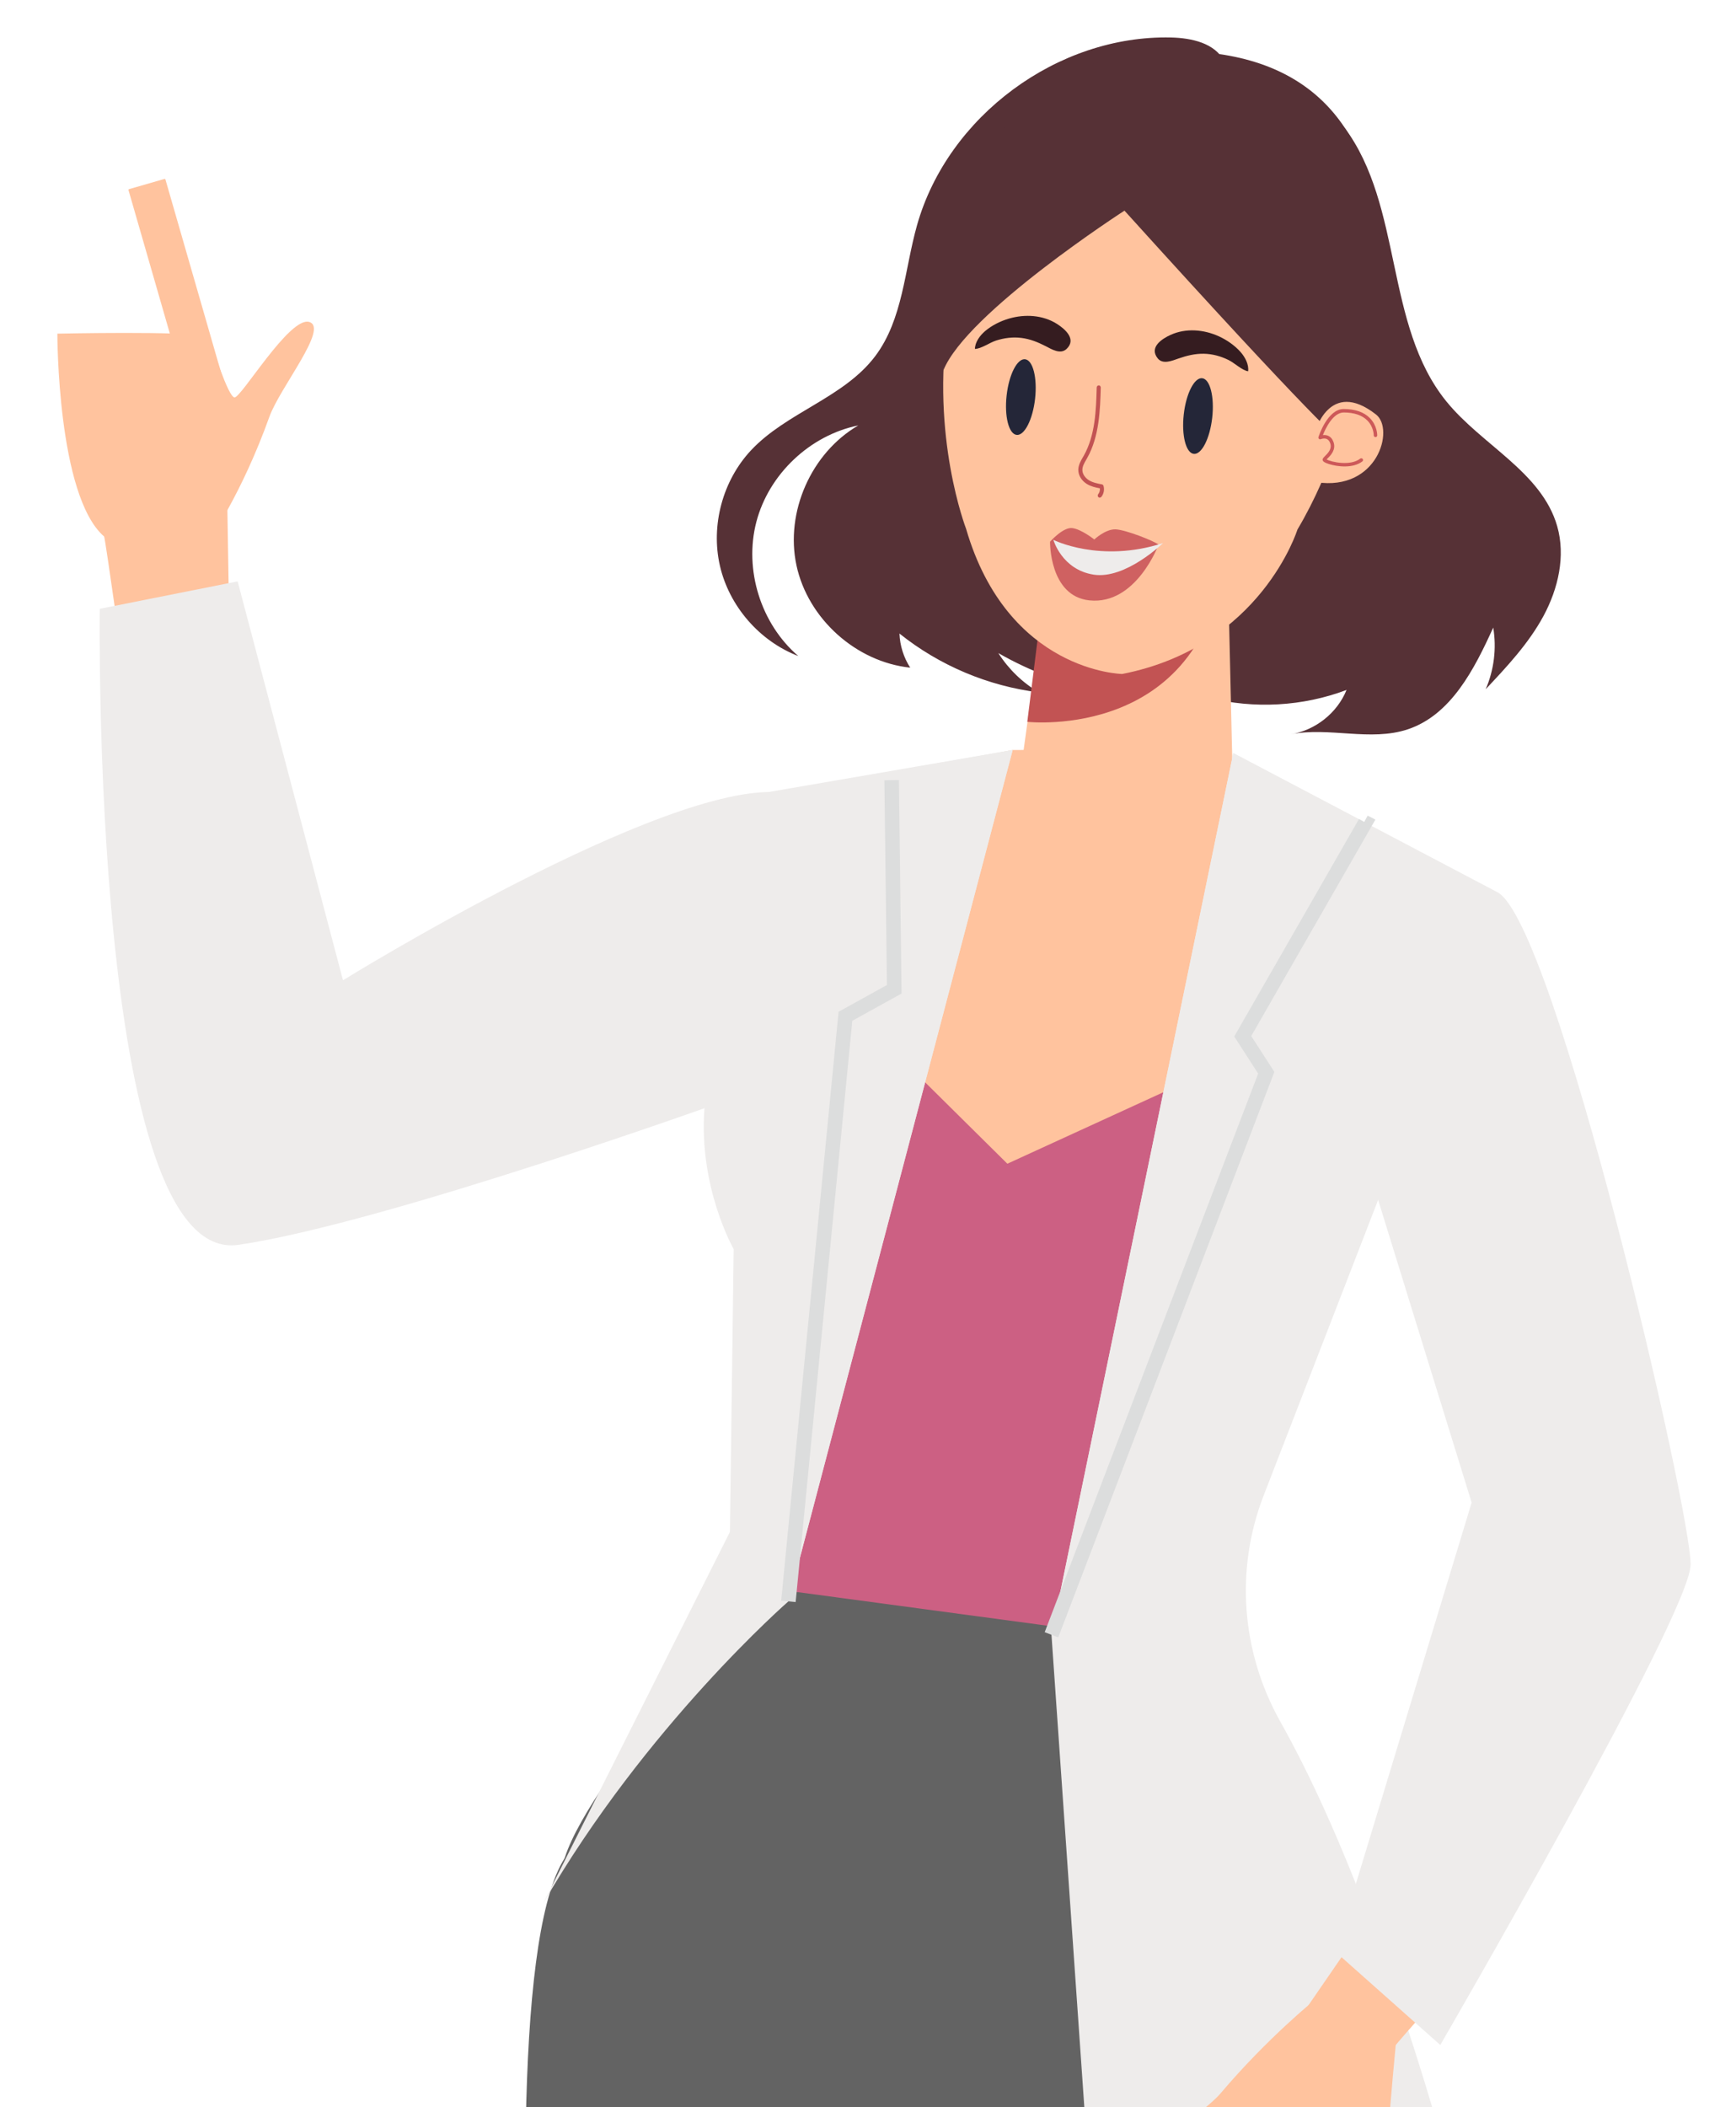
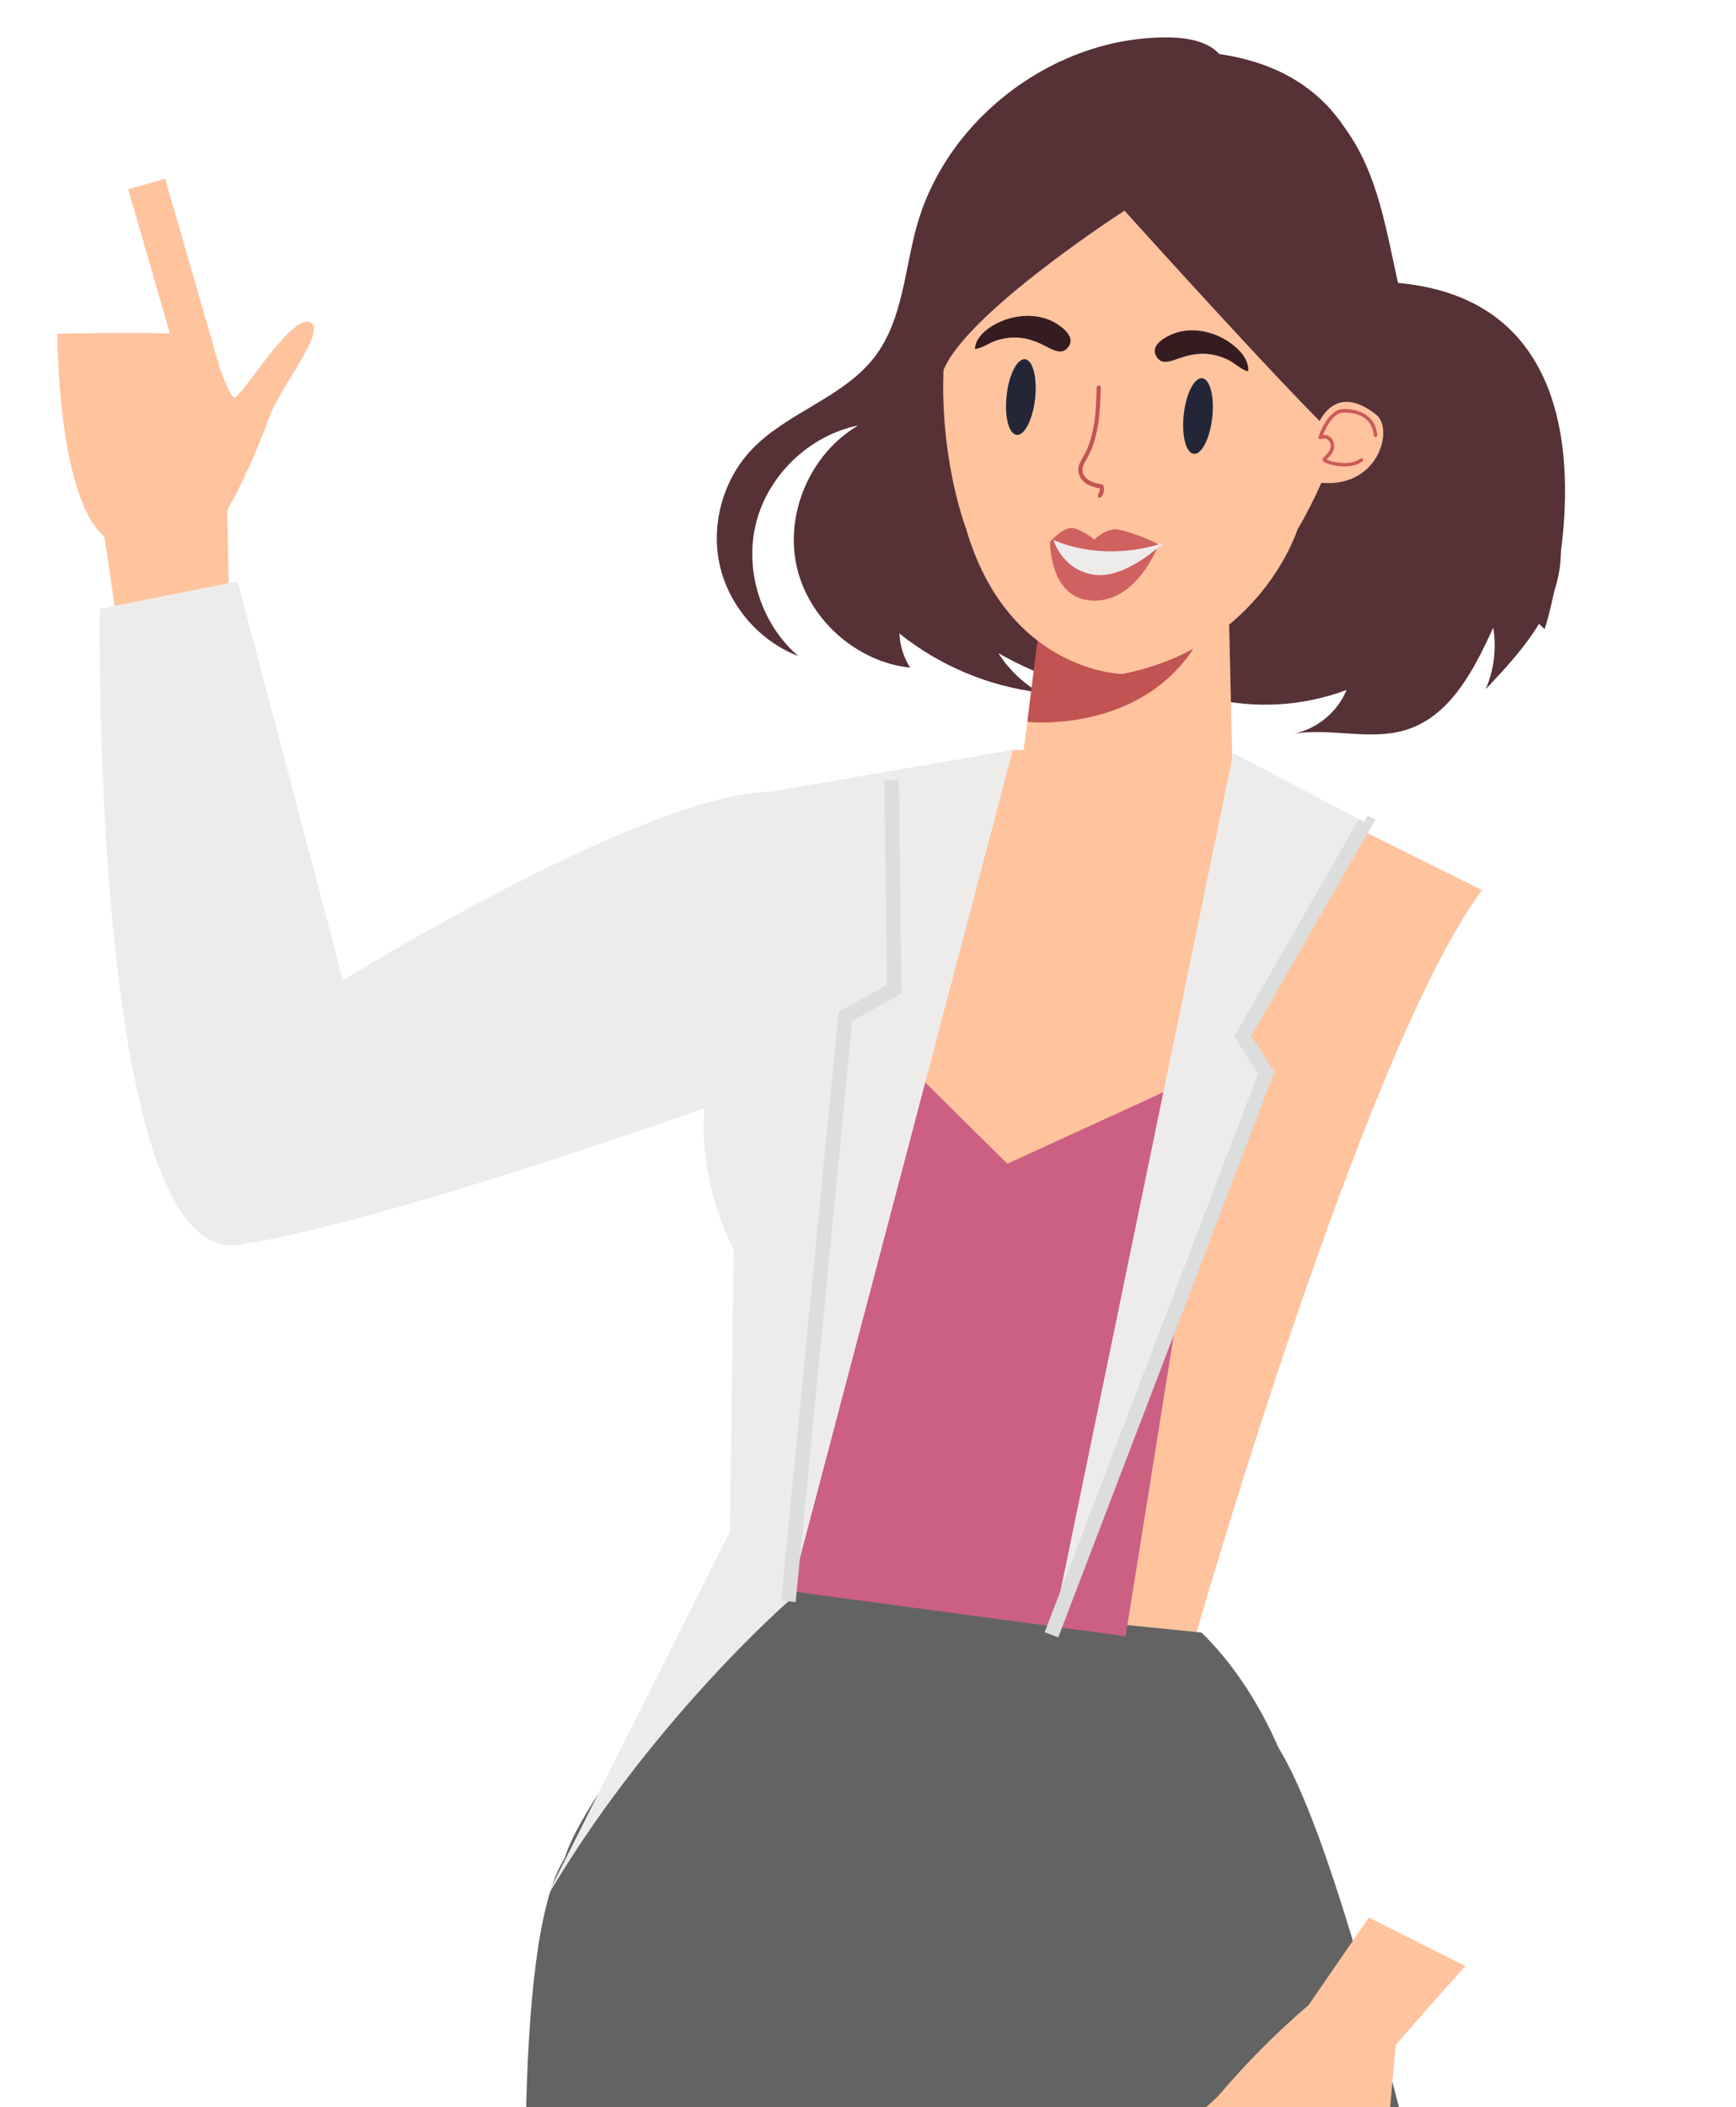
<svg xmlns="http://www.w3.org/2000/svg" xmlns:xlink="http://www.w3.org/1999/xlink" version="1.1" id="Layer_1" x="0px" y="0px" width="239px" height="290px" viewBox="0 0 239 290" style="enable-background:new 0 0 239 290;" xml:space="preserve">
  <g>
    <g>
      <defs>
        <rect id="SVGID_1_" x="4.492" y="-1.013" width="237.5" height="292" />
      </defs>
      <clipPath id="SVGID_2_">
        <use xlink:href="#SVGID_1_" style="overflow:visible;" />
      </clipPath>
      <g style="clip-path:url(#SVGID_2_);">
        <g>
          <g>
            <path style="fill:#563136;" d="M205.577,86.365c0.478,2.848,0.11,5.83-1.035,8.479c2.937-3.119,5.905-6.288,7.944-10.056       c2.039-3.77,3.078-8.27,1.894-12.388c-2.144-7.452-10.376-11.143-15.261-17.168c-8.521-10.506-5.941-26.831-14.021-37.678       c-3.879-5.203-10.074-8.608-16.547-9.09c-1.246-2.536-4.512-3.241-7.336-3.304c-15.586-0.357-30.712,10.811-34.959,25.81       c-1.732,6.124-1.934,12.962-5.765,18.045c-4.331,5.742-12.189,7.71-17.103,12.962c-3.898,4.169-5.553,10.323-4.274,15.886       c1.278,5.565,5.459,10.374,10.79,12.42c-5.156-4.423-7.491-11.878-5.777-18.449c1.709-6.571,7.381-11.939,14.037-13.289       c-6.482,3.775-10.086,11.923-8.512,19.259c1.572,7.334,8.197,13.291,15.659,14.076c-0.901-1.395-1.418-3.037-1.48-4.696       c5.492,4.404,12.225,7.241,19.213,8.099c-2.259-1.326-4.193-3.197-5.6-5.406c8.716,4.988,19.006,7.169,28.996,6.145       c6.229,1.574,12.938,1.194,18.943-1.075c-1.285,3.176-4.314,5.575-7.701,6.102c5.307-1.045,10.991,1.023,16.123-0.68       C199.77,98.385,202.98,92.088,205.577,86.365z" />
          </g>
        </g>
        <g>
          <g>
            <polygon style="fill:#D8D8D8;" points="176.146,440.465 110.066,436.373 90.708,315.157 111.135,279.104 157.023,281.102             " />
          </g>
        </g>
        <g>
          <g>
            <path style="fill:#FFC39E;" d="M230.172,587.038l-3.914,8.987l13.828,24.105l12.693,6.068l3.375-1.963       c0,0-8.65-33.16-9.566-42.702c-0.916-9.539-12.342-3.274-12.342-3.274L230.172,587.038z" />
          </g>
        </g>
        <g>
          <g>
            <path style="fill:#CC6083;" d="M227.575,592.055c0,0,8.188,4.72,17.659,30.688l10.92,1.494l21.539,15.25l-37.976-2.252       c0,0-7.038-24.133-9.597-23.859c-2.557,0.272-3.811,21.37-3.811,21.37l-2.529-0.149       C223.783,634.597,217.866,598.675,227.575,592.055z" />
          </g>
        </g>
        <g>
          <g>
            <polygon style="fill:#FFC39E;" points="231.367,590.598 218.803,552.688 241.96,545.473 249.895,600.485      " />
          </g>
        </g>
        <g>
          <g>
            <path style="fill:#FFC39E;" d="M119.848,588.41l3.429,9.182l-15.089,23.338l-13,5.389l-3.266-2.142       c0,0,10.401-32.653,11.824-42.133c1.423-9.479,12.497-2.613,12.497-2.613L119.848,588.41z" />
          </g>
        </g>
        <g>
          <g>
            <path style="fill:#CC6083;" d="M122.172,593.556c0,0-8.428,4.278-19.266,29.706l-10.984,0.915l-22.318,14.085l38.044-0.231       c0,0,8.309-23.724,10.847-23.315c2.541,0.406,2.668,21.542,2.668,21.542l2.537-0.015       C123.699,636.241,131.516,600.685,122.172,593.556z" />
          </g>
        </g>
        <g>
          <g>
            <path style="fill:#FFC39E;" d="M139.418,103.211l-33.852,6.47l1.076,117.074l57.525-0.155c0,0,23.278-81.752,39.866-104.113       l-39.008-19.377L139.418,103.211z" />
          </g>
        </g>
        <g>
          <g>
            <g>
              <path style="fill:#636363;" d="M104.886,218.55c0,0-25.118,27.729-27.387,38.06l36.286,49.397l68.283-41.082        c0,0-1.299-25.216-16.652-40.26L104.886,218.55z" />
            </g>
          </g>
        </g>
        <g>
          <g>
            <polygon style="fill:#CC6083;" points="167.482,146.954 138.686,160.146 116.056,137.755 106.568,170.646 106.596,218.666        154.965,225.171      " />
          </g>
        </g>
        <g>
          <g>
            <g>
              <path style="fill:#636363;" d="M174.951,239.012c22.213,28.254,74.105,333.921,74.105,333.921l-26.004,6.354l-92.939-273.354        l-6.592,276.188l-25.879,1.661l-16.9-159.378c0,0-16.471-145.016-3.329-168.152        C90.554,233.114,174.951,239.012,174.951,239.012z" />
            </g>
          </g>
        </g>
        <g>
          <g>
            <polygon style="fill:#FFC39E;" points="169.684,105.974 168.871,70.937 144.877,74.585 140.758,104.422      " />
          </g>
        </g>
        <g>
          <g>
            <path style="fill:#C25353;" d="M142.928,87.354l-1.496,11.982c0,0,25.076,2.82,27.262-24.021       C170.49,53.253,142.928,87.354,142.928,87.354z" />
          </g>
        </g>
        <g>
          <g>
            <g>
              <path style="fill:#FFC39E;" d="M31.717,95.239L31.244,66.46c0,0-0.726-19.426-3.098-20.178        c-2.375-0.754-20.248-0.367-20.248-0.367s-0.035,22.307,6.434,27.916c0.15,0.131,3.084,21.114,3.084,21.114L31.717,95.239z" />
            </g>
          </g>
          <g>
            <g>
              <path style="fill:#FFC39E;" d="M28.778,74.356c0,0,4.507-6.386,8.305-16.987c1.448-4.042,8.212-12.227,5.501-13.059        c-2.709-0.832-9.414,10.526-10.312,10.38c-0.897-0.148-3.057-7.094-3.057-7.094l-2.929,11.348L28.778,74.356z" />
            </g>
          </g>
          <g>
            <g>
              <path style="fill:#FFC39E;" d="M17.768,26.028l4.871-1.405c0.061-0.016,0.119,0.019,0.137,0.078l8.121,28.163        c0.016,0.059-0.018,0.12-0.077,0.137l-4.87,1.404c-0.059,0.017-0.12-0.017-0.137-0.074l-8.121-28.165        C17.675,26.107,17.711,26.046,17.768,26.028z" />
            </g>
          </g>
        </g>
        <g>
          <g>
-             <path style="fill:#EEECEB;" d="M169.791,103.638L144.76,224.971l15.773,226.762l68.617-3.367c0,0-19.24-151.54-52.879-211.434       c-5.365-9.554-6.26-20.904-2.303-31.119l32.172-83.038L169.791,103.638z" />
-           </g>
+             </g>
        </g>
        <g>
          <g>
            <path style="fill:#EEECEB;" d="M139.418,103.211l-30.875,117.16c0,0-19.663,17.128-33.813,41.671l25.76-51.229l0.516-38.922       c0,0-4.836-8.436-4.027-19.314c0.808-10.878,7.772-43.401,7.772-43.401L139.418,103.211z" />
          </g>
        </g>
        <g>
          <g>
            <path style="fill:#FFC39E;" d="M188.451,263.878l-12.691,18.437c0,0-5.469,16.41-3.725,17.778       c1.742,1.37,18.344,3.837,18.344,3.837s0.621-10.537,1.773-22.474c0.017-0.177,9.588-10.903,9.588-10.903L188.451,263.878z" />
          </g>
        </g>
        <g>
          <g>
            <path style="fill:#FFC39E;" d="M172.748,295.02c0,0-9.373,22.461-7.646,23.549c1.728,1.093,9.885-17.002,9.885-17.002       s-5.151,21.049-3.323,21.804c1.833,0.756,8.669-21.038,8.669-21.038s-1.021,21.061,0.779,21.258       c1.8,0.201,4.619-20.662,4.619-20.662s2.188,16.768,3.795,16.909c1.613,0.14,0.854-15.907,0.854-15.907l-0.389-10.631       L172.748,295.02z" />
          </g>
        </g>
        <g>
          <g>
-             <path style="fill:#EEECEB;" d="M206.141,122.774c7.938,4.104,26.795,85.59,26.607,92.594       c-0.188,7.002-34.461,66.052-34.461,66.052l-14.455-12.843l18.773-61.8l-15.773-51.033L206.141,122.774z" />
-           </g>
+             </g>
        </g>
        <g>
          <g>
            <path style="fill:#D8D8D8;" d="M162.639,294.488c0,0,17.781,4.888,33.617,4.787l4.902,32.31       c0.787,5.204-3.26,9.881-8.521,9.847l-20.779-0.133c-4.39-0.029-7.967-3.527-8.094-7.915L162.639,294.488z" />
          </g>
        </g>
        <g>
          <g>
            <path style="fill:#FFC39E;" d="M181.064,275.174c0,0-6.535,5.242-13.015,12.889c-2.469,2.916-10.663,7.621-8.666,9.16       c2.003,1.541,11.828-5.422,12.529-5.02c0.703,0.402-0.129,4.863-0.129,4.863l5.754-6.941L181.064,275.174z" />
          </g>
        </g>
        <g>
          <g>
            <polygon style="fill:#EEECEB;" points="144.76,224.971 169.791,103.638 187.964,113.204 171.091,142.606 174.33,147.625             " />
          </g>
        </g>
        <g>
          <g>
            <path style="fill:none;stroke:#DCDDDD;stroke-width:2;stroke-miterlimit:10;" d="M187.809,113.122       c0.101,0.055,0.155,0.082,0.155,0.082l-16.873,29.402l3.239,5.019l-29.57,77.346" />
          </g>
        </g>
        <g>
          <g>
            <polygon style="fill:#EEECEB;" points="139.418,103.211 108.543,220.371 116.395,139.854 123.113,136.141 122.742,106.149             " />
          </g>
        </g>
        <g>
          <g>
            <path style="fill:none;stroke:#DCDDDD;stroke-width:2;stroke-miterlimit:10;" d="M108.543,220.371l7.852-80.517l6.718-3.714       c0,0-0.286-23.173-0.356-28.779" />
          </g>
        </g>
        <g>
          <g>
            <path style="fill:#EEECEB;" d="M107.479,109.054C91.558,107.463,47.221,134.9,47.221,134.9L32.717,80.006l-18.982,3.776       c0,0-1.24,90.491,19.084,87.528c20.326-2.965,68.094-20.188,68.094-20.188L107.479,109.054z" />
          </g>
        </g>
        <g>
          <g>
            <g>
              <path style="fill:#242638;" d="M142.133,54.302c0.309-2.732-0.277-5.043-1.307-5.166c-1.027-0.12-2.111,1.998-2.417,4.729        c-0.308,2.733,0.278,5.045,1.307,5.165C140.745,59.15,141.825,57.033,142.133,54.302z" />
            </g>
          </g>
          <g>
            <g>
              <path style="fill:#242638;" d="M165.316,56.784c0.309-2.731-0.277-5.045-1.308-5.166c-1.028-0.118-2.11,1.998-2.417,4.729        c-0.308,2.733,0.278,5.045,1.307,5.165C163.928,61.634,165.012,59.516,165.316,56.784z" />
            </g>
          </g>
          <g>
            <g>
              <path style="fill:#C25353;" d="M150.568,67.245c0,0,0.17-0.021,0.229-0.096c0.324-0.39,0.438-0.962,0.285-1.456        c-0.028-0.1-0.104-0.169-0.201-0.188c-0.589-0.112-1.2-0.23-1.707-0.546c-0.413-0.255-0.853-0.744-0.85-1.354        c0-0.465,0.25-0.896,0.514-1.353l0.114-0.2c1.594-2.818,1.695-6.362,1.777-9.21c0.006-0.157-0.125-0.298-0.256-0.288        c-0.147-0.004-0.271,0.121-0.274,0.277c-0.084,2.926-0.183,6.242-1.701,8.934l-0.114,0.194        c-0.275,0.479-0.593,1.023-0.595,1.649c0,0.707,0.427,1.413,1.114,1.838c0.531,0.331,1.146,0.471,1.707,0.58        c0.031,0.265-0.045,0.552-0.213,0.752c-0.098,0.116-0.086,0.296,0.021,0.397C150.469,67.217,150.518,67.241,150.568,67.245z" />
            </g>
          </g>
          <g>
            <g>
              <path style="fill:#351C20;" d="M158.174,49.007c-1.148-1.457,0.586-2.556,1.696-3.058c1.997-0.911,4.354-0.716,6.351,0.202        c1.021,0.469,2.064,1.188,2.824,2.059c0.566,0.646,1.09,1.603,0.971,2.501c-0.815-0.133-1.771-1.089-2.574-1.481        c-1.02-0.499-2.094-0.789-3.209-0.813c-1.17-0.022-2.229,0.245-3.322,0.621C160.105,49.312,158.855,49.873,158.174,49.007z" />
            </g>
          </g>
          <g>
            <g>
              <path style="fill:#351C20;" d="M146.25,47.794c1.352-1.275-0.203-2.61-1.227-3.266c-1.849-1.183-4.211-1.328-6.322-0.705        c-1.084,0.316-2.225,0.879-3.108,1.629c-0.657,0.56-1.317,1.425-1.333,2.33c0.826-0.014,1.92-0.821,2.773-1.093        c1.08-0.347,2.191-0.483,3.301-0.345c1.162,0.144,2.171,0.562,3.201,1.085C144.286,47.816,145.443,48.55,146.25,47.794z" />
            </g>
          </g>
          <g>
            <g>
              <path style="fill:#CF6161;" d="M158.3,73.39c0,0-2.938,7.925-9.05,7.293c-5.271-0.548-5.158-7.675-5.158-7.675        s1.711-1.946,2.92-1.784c1.211,0.163,2.873,1.493,2.873,1.493s1.441-1.37,2.771-1.325        C153.988,71.434,157.691,72.904,158.3,73.39z" />
            </g>
          </g>
          <g>
            <g>
-               <path style="fill:#563136;" d="M181.92,59.634c0,0-2.611-1.767-28.088-29.938c0,0-20.688,13.342-23.703,20.904        c0,0-3.971-43.001,31.963-41.748c35.936,1.252,23.285,45.526,22.469,47.79C183.742,58.901,181.92,59.634,181.92,59.634z" />
+               <path style="fill:#563136;" d="M181.92,59.634c0,0-20.688,13.342-23.703,20.904        c0,0-3.971-43.001,31.963-41.748c35.936,1.252,23.285,45.526,22.469,47.79C183.742,58.901,181.92,59.634,181.92,59.634z" />
            </g>
          </g>
          <g>
            <g>
              <g>
                <path style="fill:#FFC39E;" d="M178.73,58.777c0,0,1.873-7.234,8.035-2.407c2.444,1.92,0.198,10.074-7.828,8.849         C178.938,65.219,176.451,63.704,178.73,58.777z" />
              </g>
            </g>
            <g>
              <g>
                <path style="fill:#CD5959;" d="M183.936,62.995c0.381-0.103,0.73-0.266,1.033-0.496c0.1-0.077,0.118-0.222,0.039-0.321         c-0.074-0.099-0.219-0.115-0.318-0.042c-1.314,1.018-3.817,0.432-4.403,0.107c0.042-0.041,0.092-0.092,0.135-0.137         c0.394-0.393,1.125-1.127,0.776-2.128c-0.145-0.41-0.385-0.69-0.711-0.832c-0.239-0.104-0.481-0.112-0.684-0.088         c0.348-0.885,1.33-2.952,2.73-2.958c1.369,0.004,2.41,0.357,3.092,1.049c0.838,0.854,0.834,1.93,0.831,1.94         c0,0.124,0.103,0.228,0.228,0.231c0.123,0.003,0.229-0.098,0.23-0.226c0-0.053,0.006-1.278-0.965-2.265         c-0.768-0.783-1.916-1.183-3.411-1.187c-2.123-0.009-3.265,3.519-3.313,3.669c-0.027,0.086,0,0.18,0.065,0.238         c0.065,0.06,0.159,0.076,0.243,0.039c0,0,0.422-0.178,0.773-0.022c0.202,0.087,0.356,0.277,0.457,0.563         c0.254,0.729-0.299,1.285-0.666,1.655c-0.174,0.171-0.287,0.285-0.324,0.414c-0.025,0.094-0.018,0.234,0.182,0.369         C180.462,62.915,182.402,63.415,183.936,62.995z" />
              </g>
            </g>
          </g>
          <g>
            <g>
              <path style="fill:#EEECEB;" d="M158.41,73.342c-8.244,2.668-14.357-0.421-14.357-0.421s1.107,3.909,5.279,4.553        C153.502,78.116,158.41,73.342,158.41,73.342z" />
            </g>
          </g>
        </g>
      </g>
    </g>
  </g>
  <path style="fill:#FFC39E;" d="M130.539,44.083c0,0,0.417-28.333,18.75-33.833c0,0,10.416-7,25.416,0.667  c0,0,12.042,2.583,14.167,24.208c0,0-0.375,21.125-10.25,37.75c0,0-5,16.125-24.125,19.875c0,0-15.75-0.25-21.5-20  C132.997,72.75,128.081,60.042,130.539,44.083z" />
  <g>
    <g>
      <path style="fill:#242638;" d="M142.503,54.873c0.322-2.874-0.293-5.307-1.375-5.434s-2.221,2.101-2.543,4.975    c-0.323,2.874,0.292,5.307,1.374,5.434C141.041,59.974,142.179,57.747,142.503,54.873z" />
    </g>
  </g>
  <g>
    <g>
      <path style="fill:#242638;" d="M166.889,57.484c0.323-2.874-0.292-5.307-1.374-5.434c-1.082-0.126-2.221,2.101-2.543,4.975    c-0.323,2.874,0.292,5.307,1.374,5.434C165.427,62.586,166.566,60.358,166.889,57.484z" />
    </g>
  </g>
  <g>
    <g>
      <path style="fill:#C25353;" d="M151.377,68.488c0,0,0.177-0.024,0.24-0.101c0.343-0.411,0.462-1.014,0.302-1.532    c-0.031-0.104-0.113-0.179-0.213-0.198c-0.62-0.118-1.262-0.241-1.796-0.572c-0.436-0.27-0.898-0.785-0.896-1.427    c0.001-0.487,0.264-0.941,0.542-1.421l0.12-0.211c1.678-2.964,1.785-6.692,1.87-9.688c0.005-0.164-0.13-0.313-0.271-0.303    c-0.154-0.004-0.283,0.127-0.288,0.29c-0.089,3.078-0.188,6.568-1.789,9.398l-0.119,0.205c-0.292,0.504-0.624,1.076-0.626,1.732    c-0.002,0.746,0.446,1.488,1.171,1.936c0.561,0.349,1.206,0.494,1.797,0.609c0.033,0.279-0.048,0.58-0.223,0.791    c-0.103,0.123-0.093,0.311,0.022,0.419C151.268,68.459,151.321,68.482,151.377,68.488z" />
    </g>
  </g>
  <g>
    <g>
      <path style="fill:#351C20;" d="M159.375,49.304c-1.208-1.532,0.617-2.688,1.784-3.219c2.102-0.956,4.581-0.752,6.679,0.213    c1.075,0.494,2.174,1.252,2.974,2.167c0.596,0.682,1.145,1.684,1.019,2.63c-0.857-0.14-1.864-1.146-2.707-1.558    c-1.071-0.523-2.201-0.832-3.377-0.855c-1.228-0.023-2.344,0.258-3.495,0.652C161.408,49.623,160.092,50.213,159.375,49.304z" />
    </g>
  </g>
  <g>
    <g>
      <path style="fill:#351C20;" d="M146.831,48.025c1.424-1.34-0.212-2.743-1.289-3.434c-1.941-1.244-4.428-1.396-6.65-0.743    c-1.14,0.334-2.341,0.926-3.27,1.715c-0.692,0.589-1.386,1.5-1.401,2.452c0.87-0.015,2.019-0.865,2.915-1.151    c1.14-0.363,2.306-0.508,3.474-0.362c1.221,0.152,2.284,0.589,3.366,1.143C144.769,48.051,145.984,48.821,146.831,48.025z" />
    </g>
  </g>
  <g>
    <g>
      <path style="fill:#CF6161;" d="M159.507,74.951c0,0-3.09,8.337-9.519,7.67c-5.545-0.575-5.425-8.071-5.425-8.071    s1.798-2.047,3.07-1.876c1.272,0.17,3.022,1.568,3.022,1.568s1.517-1.439,2.916-1.395    C154.972,72.894,158.868,74.441,159.507,74.951z" />
    </g>
  </g>
  <g>
    <g>
      <path style="fill:#563136;" d="M184.354,60.482c0,0-2.747-1.86-29.545-31.494c0,0-21.763,14.036-24.934,21.989    c0,0-4.179-45.231,33.621-43.915s24.494,47.891,23.634,50.271C186.271,59.712,184.354,60.482,184.354,60.482z" />
    </g>
  </g>
  <g>
    <g>
      <g>
        <path style="fill:#FFC39E;" d="M181,59.58c0,0,1.969-7.61,8.45-2.531c2.573,2.018,0.209,10.597-8.233,9.306     C181.217,66.354,178.6,64.764,181,59.58z" />
      </g>
    </g>
    <g>
      <g>
        <path style="fill:#CD5959;" d="M186.475,64.018c0.398-0.109,0.769-0.279,1.086-0.522c0.105-0.081,0.124-0.232,0.043-0.338     c-0.08-0.104-0.23-0.121-0.336-0.043c-1.383,1.069-4.019,0.452-4.632,0.112c0.043-0.045,0.094-0.098,0.141-0.145     c0.413-0.412,1.183-1.185,0.814-2.238c-0.15-0.432-0.402-0.726-0.746-0.874c-0.251-0.109-0.507-0.119-0.719-0.095     c0.367-0.931,1.4-3.104,2.874-3.111c1.44,0.005,2.534,0.377,3.25,1.105c0.883,0.896,0.878,2.028,0.877,2.039     c-0.001,0.133,0.104,0.241,0.238,0.244c0.13,0.003,0.241-0.104,0.243-0.237c0-0.055,0.005-1.346-1.017-2.383     c-0.809-0.822-2.017-1.242-3.589-1.248c-2.231-0.008-3.434,3.703-3.485,3.86c-0.028,0.091-0.001,0.188,0.069,0.251     c0.069,0.063,0.169,0.079,0.256,0.041c0,0,0.442-0.188,0.814-0.024c0.214,0.092,0.376,0.292,0.48,0.591     c0.27,0.77-0.314,1.353-0.701,1.741c-0.18,0.181-0.3,0.3-0.34,0.437c-0.028,0.1-0.019,0.246,0.191,0.389     C182.819,63.933,184.861,64.46,186.475,64.018z" />
      </g>
    </g>
  </g>
  <g>
    <g>
      <path style="fill:#EEECEB;" d="M160.122,74.735c-8.671,2.807-15.102-0.443-15.102-0.443s1.166,4.112,5.554,4.789    S160.122,74.735,160.122,74.735z" />
    </g>
  </g>
</svg>